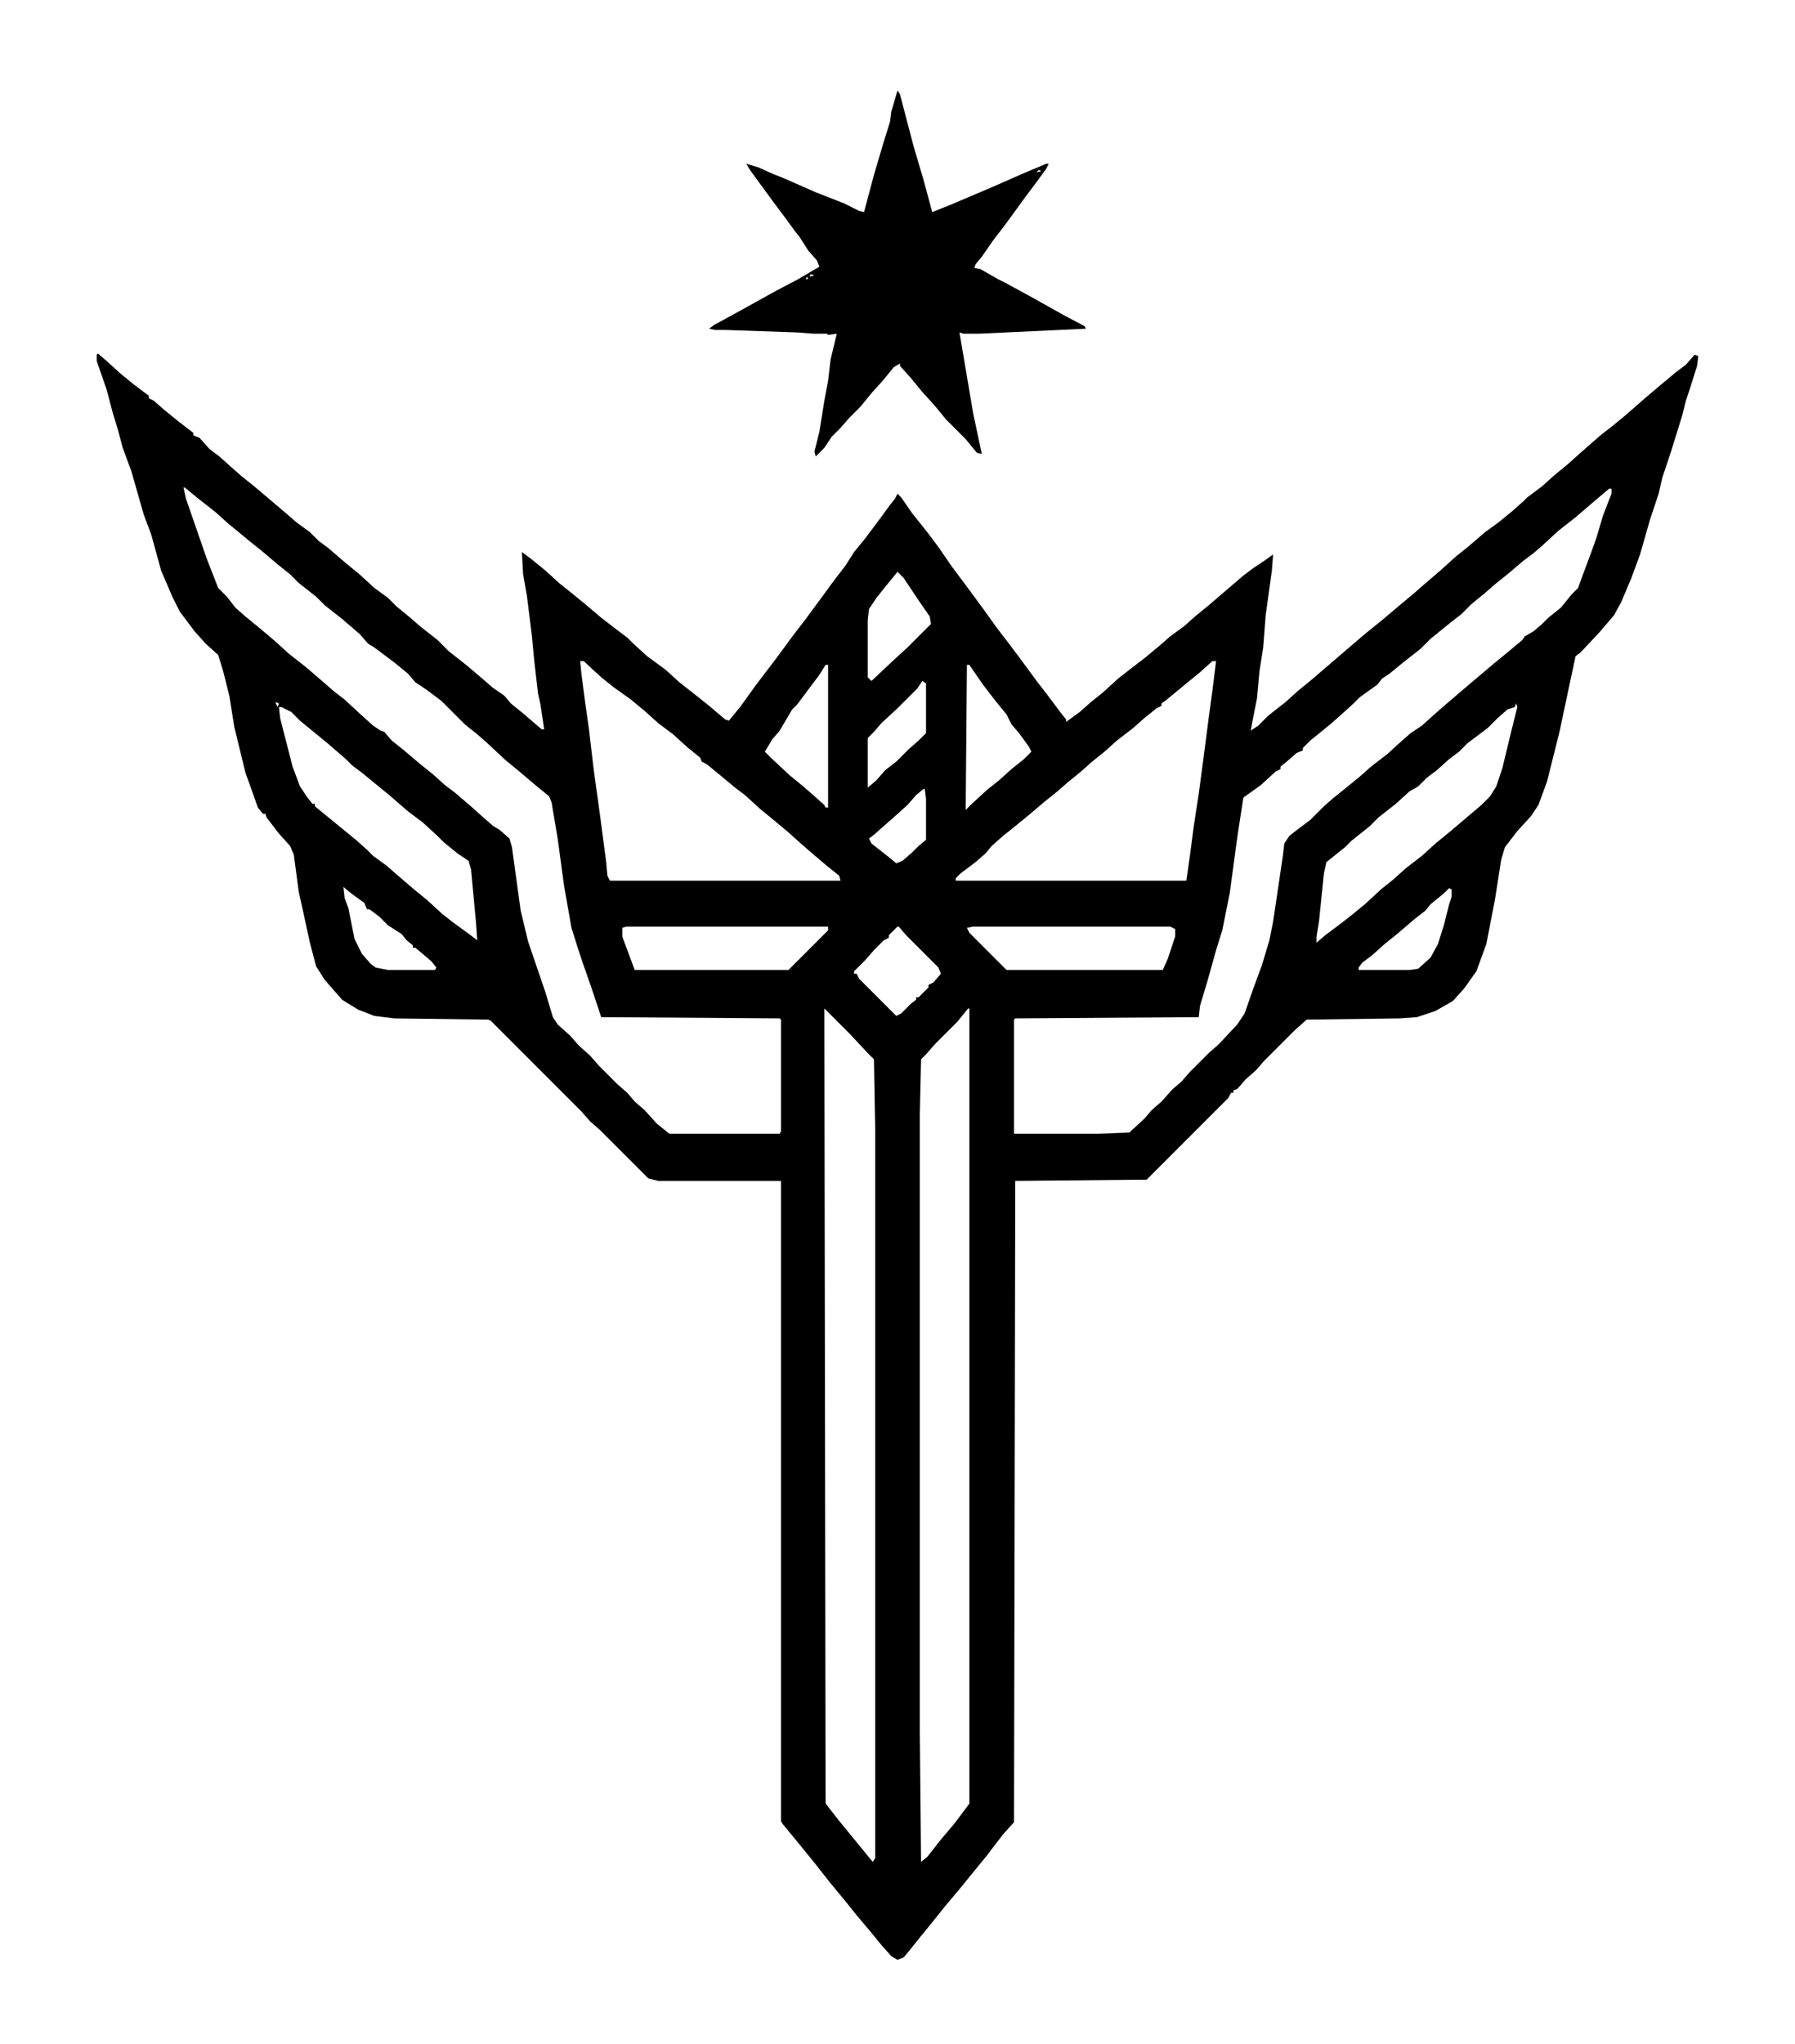
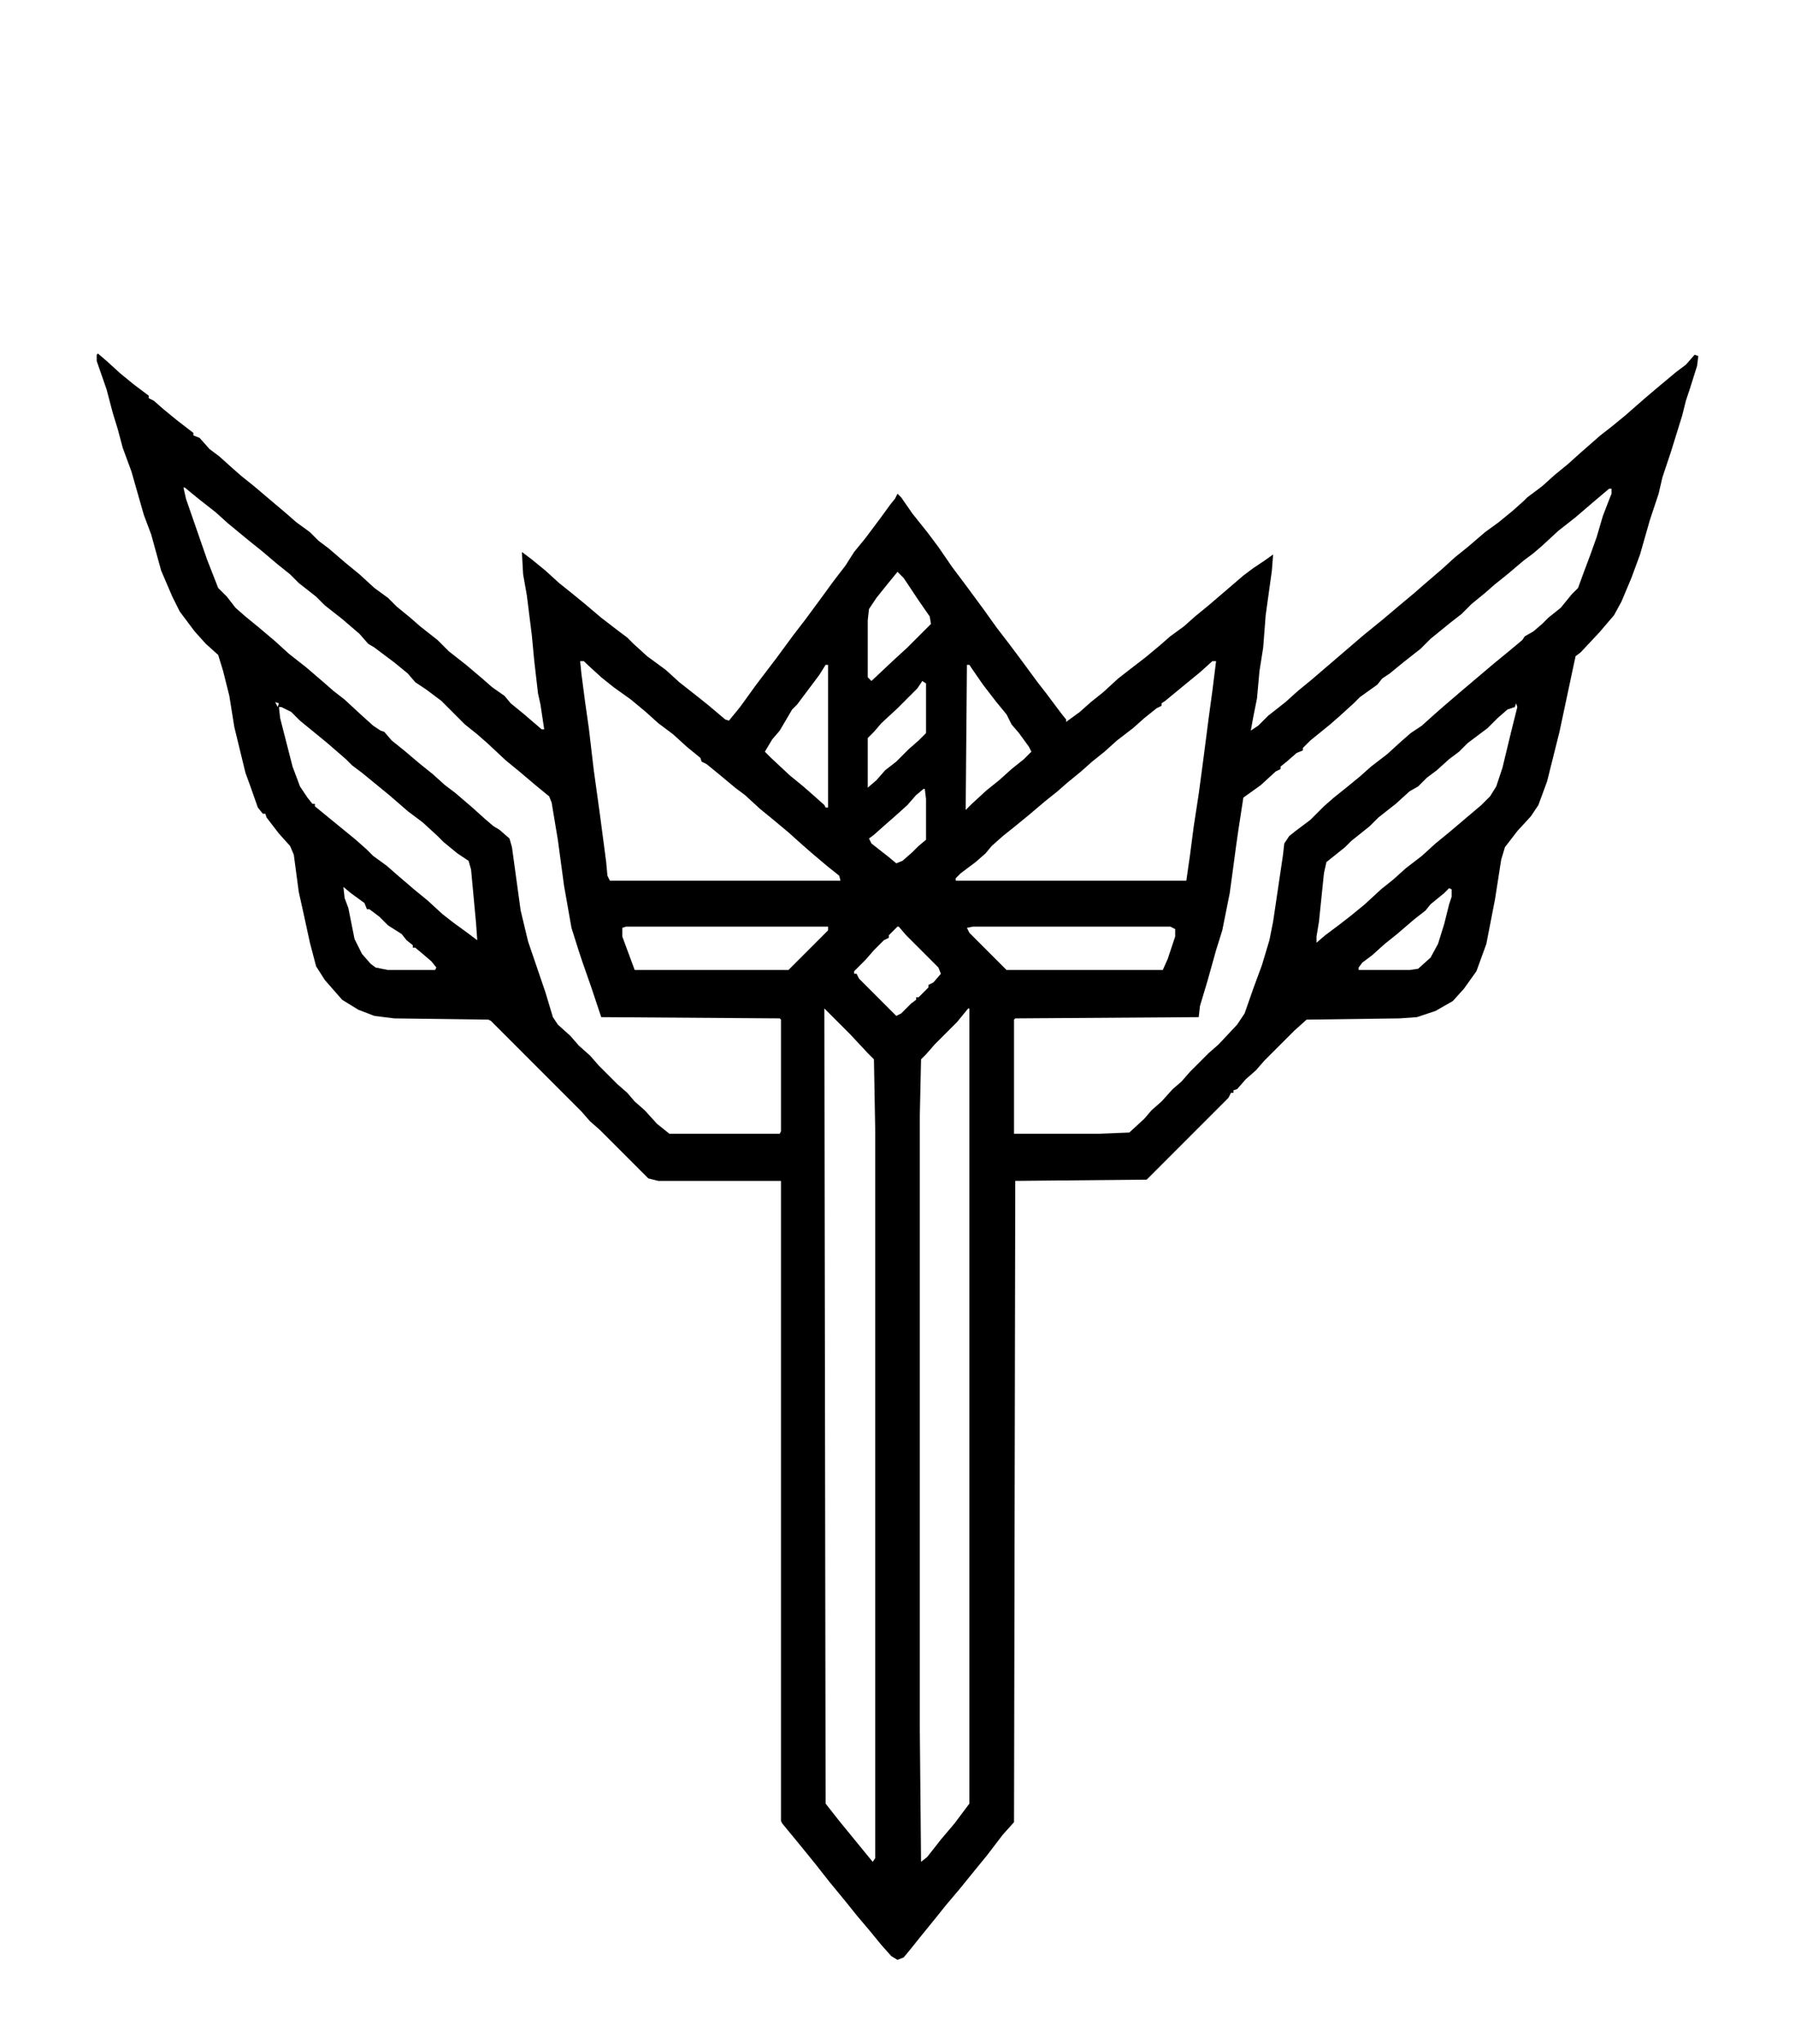
<svg xmlns="http://www.w3.org/2000/svg" version="1.1" viewBox="300 200 1448 1648">
  <style>
  .logo { fill: #000000; }
  @media (prefers-color-scheme: dark) {
    .logo { fill: #ffffff; }
  }
</style>
-   <path class="logo" d="M0,0 L2,3 L13,45 L21,72 L28,98 L43,92 L76,78 L101,67 L120,59 L122,59 L120,63 L112,74 L103,86 L95,97 L87,108 L77,121 L68,134 L63,140 L62,143 L67,144 L81,152 L87,155 L109,167 L134,181 L151,190 L152,192 L109,194 L66,196 L53,196 L50,195 L61,260 L68,293 L64,292 L55,281 L39,265 L30,254 L20,243 L11,232 L2,222 L2,220 L-3,223 L-12,234 L-21,244 L-30,255 L-39,264 L-46,272 L-53,279 L-59,288 L-66,295 L-67,291 L-63,275 L-59,250 L-56,234 L-54,217 L-49,196 L-56,197 L-57,196 L-68,196 L-81,195 L-139,193 L-147,193 L-152,192 L-148,189 L-126,177 L-99,162 L-80,152 L-63,142 L-65,137 L-72,129 L-79,118 L-83,113 L-91,102 L-100,90 L-111,75 L-119,64 L-122,59 L-112,62 L-101,67 L-91,71 L-66,82 L-43,91 L-31,97 L-27,98 L-19,68 L-11,41 L-6,25 L-5,17 Z M114,64 L112,66 L116,65 Z M-66,146 Z M-67,147 L-66,149 Z M-70,148 L-71,150 L-67,149 Z M-73,150 L-74,152 L-72,152 Z " transform="translate(1024,273)" />
  <path class="logo" d="M0,0 L7,6 L18,16 L29,25 L41,34 L41,36 L45,38 L53,45 L64,54 L77,64 L77,66 L82,68 L90,77 L98,83 L108,92 L116,99 L126,107 L139,118 L152,129 L160,136 L171,144 L178,151 L186,157 L200,169 L211,178 L223,189 L234,197 L241,204 L252,213 L260,220 L274,231 L283,240 L297,251 L310,262 L318,269 L328,276 L333,282 L344,291 L358,303 L360,303 L357,283 L355,274 L352,248 L350,227 L346,195 L343,178 L342,160 L350,166 L361,175 L372,185 L382,193 L393,202 L406,213 L419,223 L427,229 L432,234 L443,244 L458,255 L469,265 L483,276 L493,284 L506,295 L509,296 L518,285 L531,267 L547,246 L561,227 L571,214 L585,195 L593,184 L603,171 L610,160 L619,149 L631,133 L639,122 L643,117 L645,113 L648,116 L657,129 L669,144 L678,156 L689,172 L701,188 L715,207 L725,221 L735,234 L744,246 L758,265 L765,274 L777,290 L781,295 L781,297 L792,289 L801,281 L811,273 L823,262 L832,255 L845,245 L857,235 L865,228 L876,220 L885,212 L896,203 L910,191 L924,179 L932,173 L941,167 L948,162 L947,175 L942,211 L940,237 L937,256 L935,278 L932,293 L930,304 L936,300 L944,292 L958,281 L968,272 L979,263 L993,251 L1007,239 L1021,227 L1037,214 L1050,203 L1062,193 L1070,186 L1084,174 L1095,164 L1105,156 L1119,144 L1130,136 L1141,127 L1150,119 L1153,116 L1165,107 L1175,98 L1186,89 L1196,80 L1204,73 L1212,66 L1221,59 L1232,50 L1240,43 L1248,36 L1261,25 L1273,15 L1281,9 L1288,1 L1291,2 L1290,10 L1284,29 L1281,38 L1278,50 L1269,79 L1262,100 L1259,113 L1252,134 L1244,162 L1237,181 L1229,200 L1223,211 L1211,225 L1196,241 L1192,244 L1189,258 L1179,305 L1169,345 L1162,364 L1156,373 L1145,385 L1135,398 L1132,408 L1127,440 L1120,476 L1112,498 L1102,512 L1093,522 L1079,530 L1064,535 L1050,536 L975,537 L965,546 L957,554 L952,559 L941,570 L934,578 L926,585 L919,593 L916,594 L916,596 L914,596 L912,600 L846,666 L740,667 L739,1184 L730,1194 L717,1211 L708,1222 L695,1238 L684,1251 L676,1261 L663,1277 L655,1287 L650,1293 L645,1295 L640,1292 L632,1283 L623,1272 L612,1259 L604,1249 L590,1232 L579,1218 L566,1202 L552,1185 L551,1183 L551,667 L452,667 L444,665 L405,626 L397,619 L390,611 L363,584 L358,579 L317,538 L315,537 L239,536 L223,534 L210,529 L197,521 L190,513 L183,505 L176,494 L171,475 L166,452 L162,434 L158,404 L155,397 L146,387 L136,374 L135,371 L133,371 L129,366 L123,349 L119,338 L110,301 L106,276 L101,256 L97,243 L87,234 L78,224 L72,216 L66,208 L60,196 L51,175 L43,146 L37,130 L27,95 L20,76 L16,61 L12,48 L7,29 L-1,6 L-1,1 Z M69,108 L71,117 L88,166 L97,189 L104,196 L111,205 L119,212 L130,221 L143,232 L154,242 L168,253 L182,265 L190,272 L199,279 L212,291 L222,300 L228,304 L231,305 L237,312 L247,320 L260,331 L270,339 L280,348 L288,354 L302,366 L312,375 L319,381 L324,384 L332,391 L334,398 L341,449 L347,474 L361,515 L367,535 L371,541 L381,550 L388,558 L397,566 L404,574 L419,589 L427,596 L433,603 L441,610 L451,621 L461,629 L550,629 L551,627 L551,537 L550,536 L406,535 L398,511 L391,491 L388,482 L382,463 L376,429 L371,392 L366,362 L364,357 L353,348 L340,337 L329,328 L314,314 L306,307 L296,299 L282,285 L277,280 L265,271 L256,265 L250,258 L239,249 L223,237 L218,234 L211,226 L197,214 L183,203 L176,196 L162,185 L155,178 L145,170 L132,159 L122,151 L105,137 L95,128 L81,117 L70,108 Z M1219,109 L1206,120 L1192,132 L1178,143 L1165,155 L1158,161 L1150,167 L1137,178 L1127,186 L1119,193 L1108,202 L1100,210 L1091,217 L1075,230 L1067,238 L1053,249 L1042,258 L1036,262 L1032,267 L1018,277 L1013,282 L1002,292 L994,299 L978,312 L972,318 L972,320 L967,322 L959,329 L954,333 L954,335 L950,337 L938,348 L924,358 L920,384 L918,398 L916,413 L913,435 L907,465 L902,481 L895,506 L889,526 L888,535 L740,536 L739,537 L739,629 L807,629 L832,628 L844,617 L850,610 L858,603 L867,593 L874,587 L881,579 L896,564 L904,557 L919,541 L925,532 L932,512 L939,493 L945,473 L948,458 L952,431 L956,404 L957,395 L961,389 L966,385 L978,376 L989,365 L997,358 L1007,350 L1018,341 L1027,333 L1040,323 L1051,313 L1059,306 L1068,300 L1078,291 L1086,284 L1100,272 L1113,261 L1126,250 L1137,241 L1149,231 L1151,228 L1158,224 L1165,218 L1170,213 L1180,205 L1189,194 L1194,189 L1198,178 L1204,162 L1209,148 L1214,131 L1219,118 L1221,113 L1221,109 Z M645,176 L636,187 L628,197 L622,206 L621,215 L621,261 L624,264 L641,248 L653,237 L672,218 L671,212 L662,199 L650,181 Z M389,248 L390,258 L393,281 L396,302 L400,336 L405,372 L410,410 L411,421 L413,425 L599,425 L598,421 L588,413 L575,402 L567,395 L557,386 L545,376 L534,367 L522,356 L514,350 L502,340 L491,331 L487,329 L486,326 L475,317 L464,307 L452,298 L442,289 L430,279 L416,269 L406,261 L394,250 L392,248 Z M899,248 L889,257 L878,266 L861,280 L858,282 L858,284 L854,286 L844,294 L835,302 L822,312 L812,321 L802,329 L793,337 L782,346 L774,353 L764,361 L751,372 L740,381 L730,389 L721,397 L716,403 L708,410 L696,419 L692,423 L692,425 L878,425 L881,404 L884,381 L888,355 L892,325 L896,294 L899,272 L902,248 Z M587,251 L582,259 L570,275 L564,283 L560,287 L550,304 L544,311 L538,321 L543,326 L558,340 L569,349 L577,356 L586,364 L587,366 L589,366 L589,251 Z M701,251 L700,368 L705,363 L717,352 L727,344 L737,335 L747,327 L753,321 L751,317 L743,306 L737,299 L733,291 L724,280 L714,267 L705,254 L703,251 Z M995,252 Z M665,264 L661,270 L650,281 L645,286 L632,298 L626,305 L621,310 L621,350 L628,344 L635,336 L644,329 L654,319 L662,312 L668,306 L668,266 Z M143,281 L145,285 L146,282 Z M1144,282 L1143,285 L1137,287 L1129,294 L1121,302 L1105,314 L1098,321 L1090,327 L1080,336 L1072,342 L1065,349 L1058,353 L1047,363 L1033,374 L1026,381 L1016,389 L1011,393 L1006,398 L996,406 L991,410 L989,419 L985,458 L983,470 L983,475 L990,469 L1002,460 L1011,453 L1022,444 L1035,432 L1045,424 L1055,415 L1068,405 L1079,395 L1090,386 L1103,375 L1116,364 L1123,357 L1128,349 L1133,334 L1140,305 L1145,285 Z M146,285 L147,294 L157,333 L163,349 L169,358 L173,363 L175,363 L175,365 L186,374 L197,383 L208,392 L217,400 L222,405 L233,413 L241,420 L255,432 L266,441 L278,452 L287,459 L298,467 L306,473 L305,459 L301,416 L299,409 L290,403 L279,394 L274,389 L262,378 L250,369 L235,356 L224,347 L213,338 L205,332 L200,327 L185,314 L174,305 L163,296 L156,289 L148,285 Z M666,351 L660,356 L653,364 L643,373 L635,380 L626,388 L622,391 L624,395 L638,406 L644,411 L649,409 L657,402 L662,397 L668,392 L668,359 L667,351 Z M198,430 L199,439 L202,447 L207,472 L213,484 L220,492 L224,495 L234,497 L272,497 L273,495 L269,490 L262,484 L256,479 L254,479 L254,477 L249,473 L245,468 L234,461 L227,454 L219,448 L217,448 L215,443 L204,435 Z M1090,431 L1086,435 L1075,444 L1071,449 L1062,456 L1048,468 L1038,476 L1028,485 L1020,491 L1017,495 L1017,497 L1058,497 L1065,496 L1075,487 L1081,476 L1086,460 L1090,444 L1092,438 L1092,432 Z M645,462 L638,469 L638,471 L634,473 L626,481 L619,489 L610,498 L610,500 L612,500 L614,504 L644,534 L648,532 L656,524 L660,521 L660,519 L662,519 L667,514 L670,511 L670,509 L674,507 L680,500 L678,495 L652,469 L646,462 Z M426,462 L423,463 L423,470 L433,497 L557,497 L589,465 L589,462 Z M706,462 L701,463 L703,467 L710,474 L715,479 L727,491 L732,496 L733,497 L859,497 L863,488 L869,470 L869,464 L865,462 Z M586,528 L587,1169 L598,1183 L607,1194 L616,1205 L625,1216 L627,1213 L627,625 L626,569 L621,564 L607,549 L591,533 Z M702,528 L693,539 L675,557 L668,565 L664,569 L663,614 L663,1110 L664,1216 L669,1212 L680,1198 L691,1185 L703,1169 L703,528 Z " transform="translate(379,485)" />
</svg>